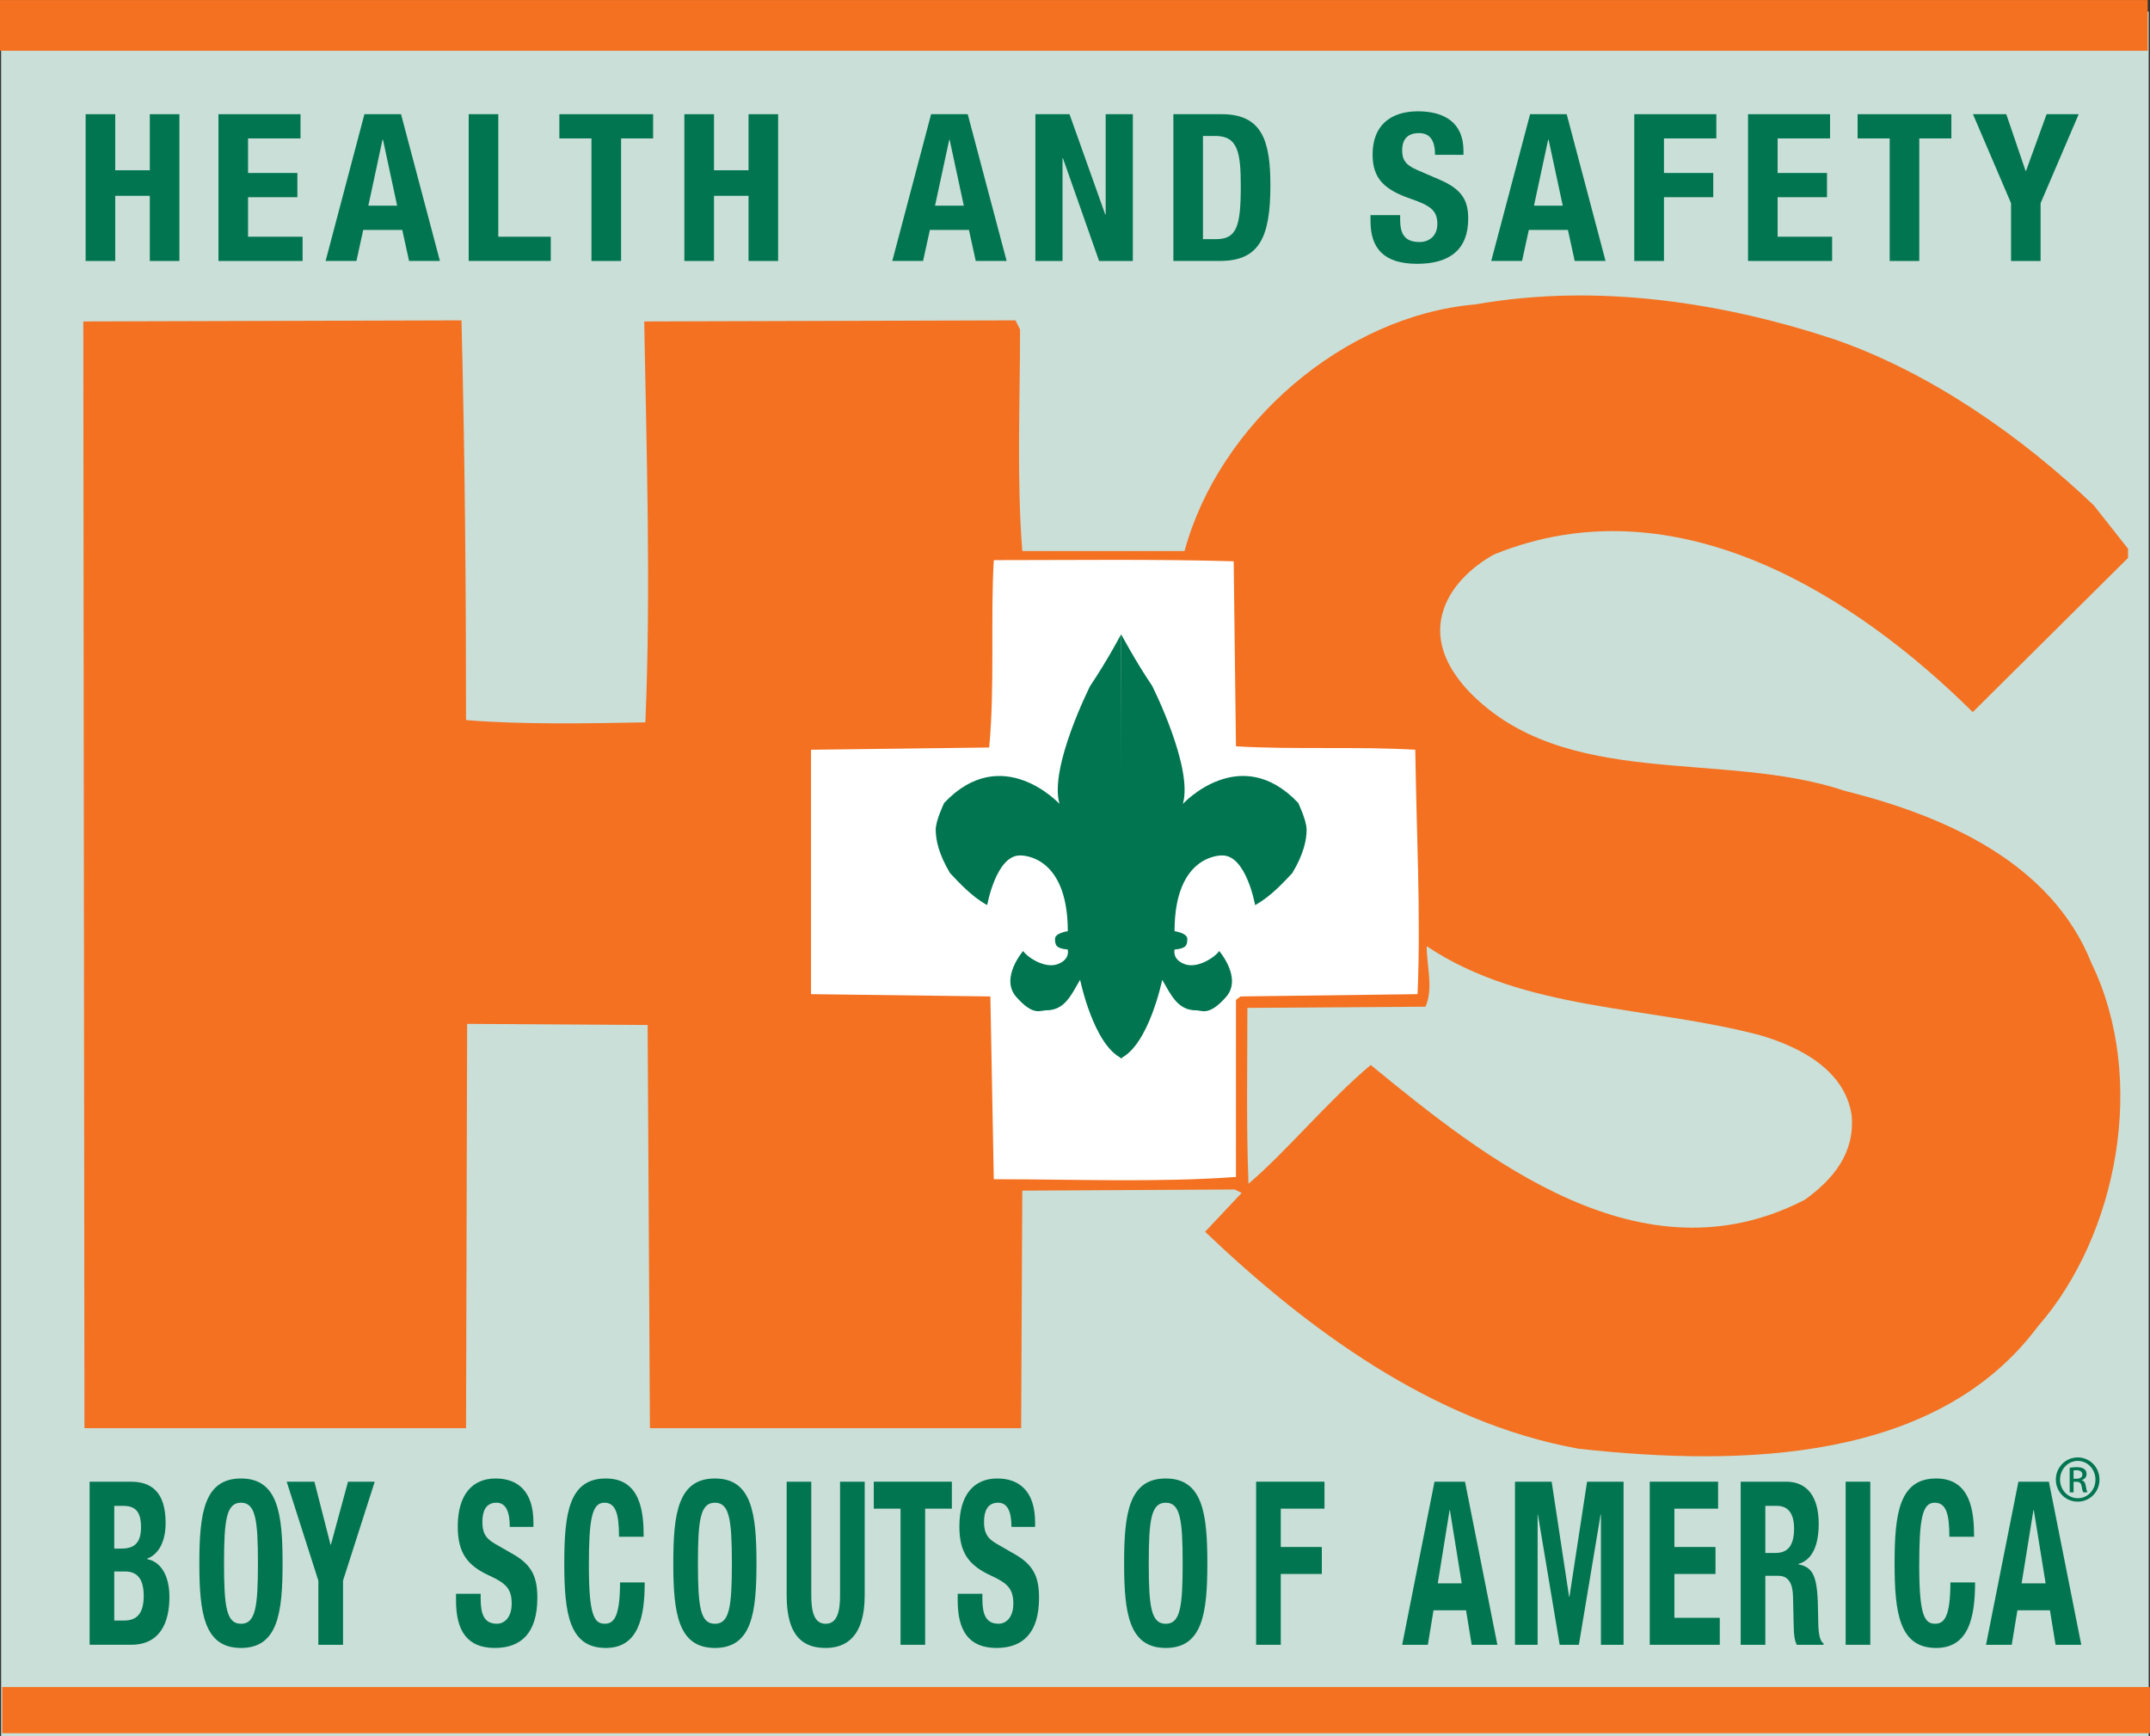
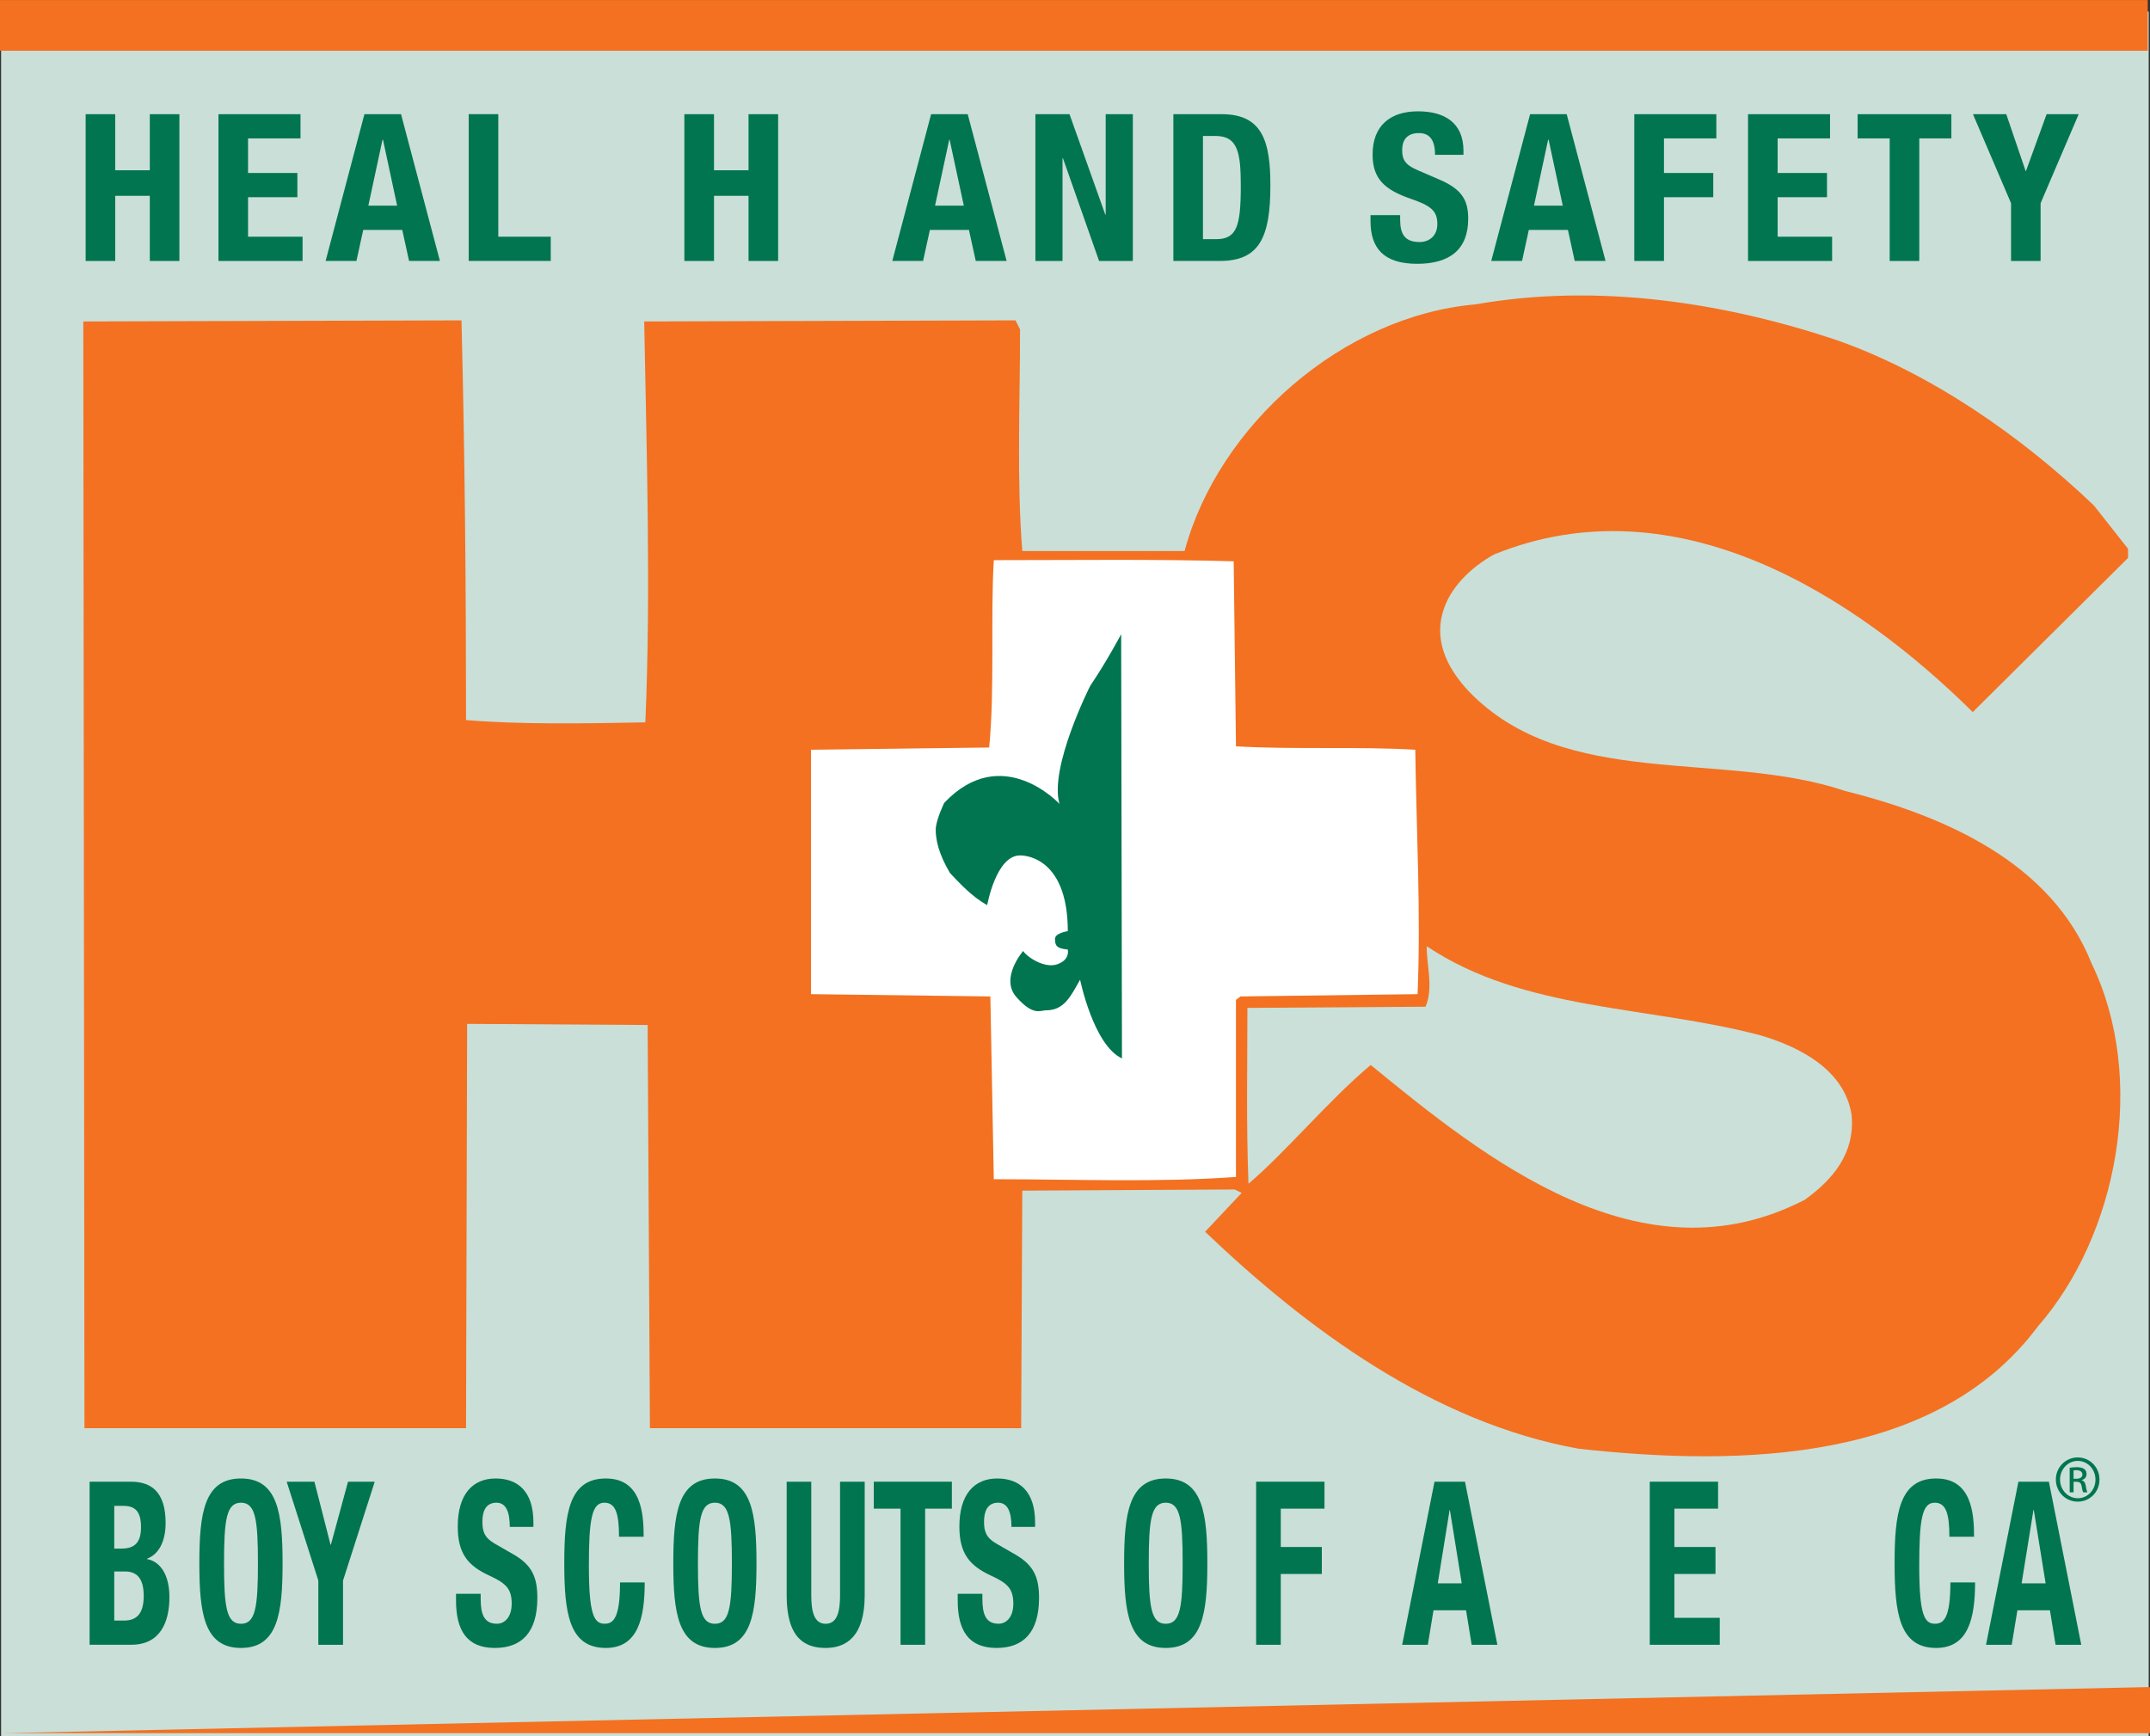
<svg xmlns="http://www.w3.org/2000/svg" width="198.68pt" height="160.47pt" viewBox="0 0 198.68 160.47" version="1.1">
  <rect x="0" y="0" width="198.68" height="160.47" fill="#333333" stroke="none" />
  <defs>
    <clipPath id="clip1">
      <path d="M 0 1 L 198.68 1 L 198.68 160.469 L 0 160.469 Z M 0 1 " />
    </clipPath>
    <clipPath id="clip2">
      <path d="M 0 0 L 198.68 0 L 198.68 5 L 0 5 Z M 0 0 " />
    </clipPath>
    <clipPath id="clip3">
      <path d="M 0 155 L 198.68 155 L 198.68 160.469 L 0 160.469 Z M 0 155 " />
    </clipPath>
  </defs>
  <g id="surface1">
    <g clip-path="url(#clip1)" clip-rule="nonzero">
      <path style=" stroke:none;fill-rule:nonzero;fill:rgb(79.199%,87.5%,84.698%);fill-opacity:1;" d="M 198.559 1.07 L 0.102 1.07 L 0.102 160.469 L 198.559 160.469 L 198.559 1.07 " />
    </g>
    <path style=" stroke:none;fill-rule:nonzero;fill:rgb(95.299%,44.299%,12.9%);fill-opacity:1;" d="M 193.488 46.711 L 196.652 50.723 L 196.652 51.566 L 182.301 65.816 C 171.531 55.152 154.957 44.383 138.066 51.246 C 135.961 52.41 133.953 54.309 133.316 56.629 C 132.477 59.586 134.059 62.121 135.746 63.914 C 144.613 73.098 159.18 69.297 170.48 73.098 C 179.766 75.422 189.586 79.75 193.277 89.039 C 198.449 99.699 195.703 114.16 188.312 122.605 C 179.027 135.062 161.188 135.59 145.883 133.902 C 132.367 131.477 120.652 122.711 111.363 113.848 L 114.742 110.258 L 114.105 109.941 L 94.469 110.047 L 94.363 132.004 L 60.059 132.004 L 59.848 94.738 L 43.168 94.633 L 43.066 132.004 L 7.805 132.004 L 7.699 30.348 L 7.699 29.711 L 42.645 29.609 C 42.961 42.062 43.066 54.52 43.066 66.555 C 48.133 66.977 54.148 66.871 59.637 66.766 C 60.164 54.52 59.742 41.645 59.531 29.711 L 93.844 29.609 L 94.262 30.453 C 94.262 37.312 93.945 44.281 94.469 50.93 L 109.465 50.93 C 112.633 39.215 124.137 29.188 136.383 28.129 C 147.777 26.125 159.496 28.023 169.629 31.402 C 178.395 34.465 186.73 40.27 193.488 46.711 " />
    <path style=" stroke:none;fill-rule:nonzero;fill:rgb(100%,100%,100%);fill-opacity:1;" d="M 114.215 68.98 C 119.492 69.297 125.508 68.98 130.785 69.297 C 130.891 77.004 131.312 84.395 130.996 91.887 L 114.637 92.098 L 114.215 92.414 L 114.215 108.781 C 107.035 109.309 99.328 108.992 91.836 108.992 L 91.52 92.098 L 74.945 91.887 L 74.945 69.297 L 91.41 69.09 C 91.941 63.492 91.52 57.16 91.836 51.773 C 99.012 51.773 106.82 51.668 114.004 51.879 L 114.215 68.98 " />
    <path style=" stroke:none;fill-rule:nonzero;fill:rgb(79.199%,87.799%,84.698%);fill-opacity:1;" d="M 162.664 95.688 C 166.254 96.742 170.477 98.855 171.109 103.078 C 171.426 106.559 169.422 108.992 166.781 110.891 C 151.688 118.703 137.227 107.09 126.668 98.434 C 122.766 101.703 118.855 106.457 115.371 109.41 C 115.16 103.926 115.27 98.645 115.27 93.156 L 131.734 93.047 C 132.477 91.254 131.84 89.355 131.84 87.453 C 140.812 93.473 152.32 92.945 162.664 95.688 " />
    <path style=" stroke:none;fill-rule:nonzero;fill:rgb(0%,45.9%,31.4%);fill-opacity:1;" d="M 7.914 10.555 L 10.648 10.555 L 10.648 15.738 L 13.844 15.738 L 13.844 10.555 L 16.578 10.555 L 16.578 24.121 L 13.844 24.121 L 13.844 18.098 L 10.648 18.098 L 10.648 24.121 L 7.914 24.121 L 7.914 10.555 " />
    <path style=" stroke:none;fill-rule:nonzero;fill:rgb(0%,45.9%,31.4%);fill-opacity:1;" d="M 27.77 10.555 L 27.77 12.793 L 22.922 12.793 L 22.922 15.988 L 27.48 15.988 L 27.48 18.227 L 22.922 18.227 L 22.922 21.879 L 27.961 21.879 L 27.961 24.121 L 20.188 24.121 L 20.188 10.555 L 27.77 10.555 " />
    <path style=" stroke:none;fill-rule:nonzero;fill:rgb(0%,45.9%,31.4%);fill-opacity:1;" d="M 34.039 19.008 L 36.699 19.008 L 35.391 12.91 L 35.348 12.91 Z M 33.676 10.555 L 37.059 10.555 L 40.652 24.117 L 37.801 24.117 L 37.172 21.25 L 33.566 21.25 L 32.938 24.117 L 30.09 24.117 L 33.676 10.555 " />
    <path style=" stroke:none;fill-rule:nonzero;fill:rgb(0%,45.9%,31.4%);fill-opacity:1;" d="M 43.312 24.117 L 43.312 10.551 L 46.047 10.551 L 46.047 21.879 L 50.895 21.879 L 50.895 24.117 L 43.312 24.117 " />
-     <path style=" stroke:none;fill-rule:nonzero;fill:rgb(0%,45.9%,31.4%);fill-opacity:1;" d="M 60.355 10.555 L 60.355 12.793 L 57.395 12.793 L 57.395 24.121 L 54.656 24.121 L 54.656 12.793 L 51.691 12.793 L 51.691 10.555 L 60.355 10.555 " />
    <path style=" stroke:none;fill-rule:nonzero;fill:rgb(0%,45.9%,31.4%);fill-opacity:1;" d="M 63.242 10.555 L 65.98 10.555 L 65.98 15.738 L 69.172 15.738 L 69.172 10.555 L 71.906 10.555 L 71.906 24.121 L 69.172 24.121 L 69.172 18.098 L 65.98 18.098 L 65.98 24.121 L 63.242 24.121 L 63.242 10.555 " />
    <path style=" stroke:none;fill-rule:nonzero;fill:rgb(0%,45.9%,31.4%);fill-opacity:1;" d="M 86.406 19.008 L 89.066 19.008 L 87.754 12.91 L 87.719 12.91 Z M 86.043 10.555 L 89.426 10.555 L 93.02 24.117 L 90.168 24.117 L 89.539 21.25 L 85.93 21.25 L 85.301 24.117 L 82.457 24.117 L 86.043 10.555 " />
    <path style=" stroke:none;fill-rule:nonzero;fill:rgb(0%,45.9%,31.4%);fill-opacity:1;" d="M 98.832 10.555 L 102.141 19.844 L 102.176 19.844 L 102.176 10.555 L 104.684 10.555 L 104.684 24.121 L 101.566 24.121 L 98.223 14.617 L 98.188 14.617 L 98.188 24.121 L 95.68 24.121 L 95.68 10.555 L 98.832 10.555 " />
    <path style=" stroke:none;fill-rule:nonzero;fill:rgb(0%,45.9%,31.4%);fill-opacity:1;" d="M 111.164 22.105 L 112.383 22.105 C 114.281 22.105 114.66 20.91 114.66 17.223 C 114.66 14.145 114.41 12.566 112.32 12.566 L 111.164 12.566 Z M 108.43 10.555 L 112.91 10.555 C 116.711 10.555 117.395 13.156 117.395 17.148 C 117.395 21.953 116.367 24.117 112.738 24.117 L 108.43 24.117 L 108.43 10.555 " />
    <path style=" stroke:none;fill-rule:nonzero;fill:rgb(0%,45.9%,31.4%);fill-opacity:1;" d="M 129.387 19.883 L 129.387 20.281 C 129.387 21.555 129.746 22.371 131.188 22.371 C 132.027 22.371 132.824 21.84 132.824 20.699 C 132.824 19.465 132.195 19.008 130.395 18.383 C 127.961 17.547 126.84 16.539 126.84 14.277 C 126.84 11.637 128.453 10.289 131.035 10.289 C 133.473 10.289 135.238 11.332 135.238 13.934 L 135.238 14.312 L 132.613 14.312 C 132.613 13.043 132.18 12.301 131.133 12.301 C 129.898 12.301 129.574 13.078 129.574 13.879 C 129.574 14.715 129.824 15.227 130.98 15.719 L 133.094 16.633 C 135.145 17.527 135.676 18.57 135.676 20.223 C 135.676 23.09 133.93 24.383 130.965 24.383 C 127.863 24.383 126.648 22.941 126.648 20.43 L 126.648 19.883 L 129.387 19.883 " />
    <path style=" stroke:none;fill-rule:nonzero;fill:rgb(0%,45.9%,31.4%);fill-opacity:1;" d="M 141.754 19.008 L 144.414 19.008 L 143.105 12.91 L 143.062 12.91 Z M 141.395 10.555 L 144.777 10.555 L 148.367 24.117 L 145.516 24.117 L 144.891 21.25 L 141.277 21.25 L 140.652 24.117 L 137.805 24.117 L 141.395 10.555 " />
    <path style=" stroke:none;fill-rule:nonzero;fill:rgb(0%,45.9%,31.4%);fill-opacity:1;" d="M 151.023 10.555 L 158.605 10.555 L 158.605 12.793 L 153.766 12.793 L 153.766 15.988 L 158.32 15.988 L 158.32 18.227 L 153.766 18.227 L 153.766 24.121 L 151.023 24.121 L 151.023 10.555 " />
    <path style=" stroke:none;fill-rule:nonzero;fill:rgb(0%,45.9%,31.4%);fill-opacity:1;" d="M 169.113 10.555 L 169.113 12.793 L 164.27 12.793 L 164.27 15.988 L 168.832 15.988 L 168.832 18.227 L 164.27 18.227 L 164.27 21.879 L 169.305 21.879 L 169.305 24.121 L 161.535 24.121 L 161.535 10.555 L 169.113 10.555 " />
    <path style=" stroke:none;fill-rule:nonzero;fill:rgb(0%,45.9%,31.4%);fill-opacity:1;" d="M 180.324 10.555 L 180.324 12.793 L 177.359 12.793 L 177.359 24.121 L 174.625 24.121 L 174.625 12.793 L 171.66 12.793 L 171.66 10.555 L 180.324 10.555 " />
    <path style=" stroke:none;fill-rule:nonzero;fill:rgb(0%,45.9%,31.4%);fill-opacity:1;" d="M 185.398 10.555 L 187.184 15.797 L 187.223 15.797 L 189.125 10.555 L 192.09 10.555 L 188.57 18.781 L 188.57 24.121 L 185.84 24.121 L 185.84 18.781 L 182.32 10.555 L 185.398 10.555 " />
    <path style=" stroke:none;fill-rule:nonzero;fill:rgb(0%,45.9%,31.4%);fill-opacity:1;" d="M 10.559 149.785 L 11.449 149.785 C 12.535 149.785 13.281 149.258 13.281 147.504 C 13.281 145.754 12.535 145.246 11.539 145.246 L 10.559 145.246 Z M 10.559 143.133 L 11.211 143.133 C 12.461 143.133 13.031 142.562 13.031 141.148 C 13.031 139.715 12.508 139.184 11.387 139.184 L 10.559 139.184 Z M 8.281 136.949 L 12.094 136.949 C 13.965 136.949 15.305 137.879 15.305 140.77 C 15.305 142.395 14.719 143.641 13.598 144.062 L 13.598 144.105 C 14.848 144.34 15.656 145.605 15.656 147.609 C 15.656 149.973 14.785 152.02 12.129 152.02 L 8.281 152.02 L 8.281 136.949 " />
    <path style=" stroke:none;fill-rule:nonzero;fill:rgb(0%,45.9%,31.4%);fill-opacity:1;" d="M 22.27 150.082 C 23.613 150.082 23.836 148.539 23.836 144.488 C 23.836 140.453 23.613 138.891 22.27 138.891 C 20.926 138.891 20.703 140.453 20.703 144.488 C 20.703 148.539 20.926 150.082 22.27 150.082 M 22.27 136.652 C 25.684 136.652 26.113 139.902 26.113 144.488 C 26.113 149.066 25.684 152.316 22.27 152.316 C 18.848 152.316 18.422 149.066 18.422 144.488 C 18.422 139.902 18.848 136.652 22.27 136.652 " />
    <path style=" stroke:none;fill-rule:nonzero;fill:rgb(0%,45.9%,31.4%);fill-opacity:1;" d="M 29.055 136.949 L 30.543 142.773 L 30.578 142.773 L 32.16 136.949 L 34.629 136.949 L 31.699 146.09 L 31.699 152.023 L 29.418 152.023 L 29.418 146.09 L 26.492 136.949 L 29.055 136.949 " />
    <path style=" stroke:none;fill-rule:nonzero;fill:rgb(0%,45.9%,31.4%);fill-opacity:1;" d="M 44.418 147.312 L 44.418 147.758 C 44.418 149.172 44.719 150.078 45.922 150.078 C 46.621 150.078 47.285 149.488 47.285 148.223 C 47.285 146.852 46.762 146.344 45.258 145.648 C 43.234 144.719 42.301 143.598 42.301 141.086 C 42.301 138.152 43.645 136.652 45.797 136.652 C 47.824 136.652 49.293 137.816 49.293 140.707 L 49.293 141.129 L 47.109 141.129 C 47.109 139.715 46.746 138.891 45.879 138.891 C 44.844 138.891 44.578 139.758 44.578 140.641 C 44.578 141.574 44.785 142.145 45.746 142.691 L 47.508 143.703 C 49.215 144.699 49.656 145.859 49.656 147.691 C 49.656 150.883 48.203 152.316 45.73 152.316 C 43.156 152.316 42.141 150.715 42.141 147.926 L 42.141 147.312 L 44.418 147.312 " />
    <path style=" stroke:none;fill-rule:nonzero;fill:rgb(0%,45.9%,31.4%);fill-opacity:1;" d="M 57.203 142.039 C 57.203 139.844 56.871 138.891 55.844 138.891 C 54.691 138.891 54.418 140.43 54.418 144.699 C 54.418 149.258 54.895 150.078 55.879 150.078 C 56.699 150.078 57.297 149.512 57.297 146.258 L 59.578 146.258 C 59.578 149.512 58.977 152.316 55.984 152.316 C 52.57 152.316 52.145 149.066 52.145 144.484 C 52.145 139.902 52.57 136.652 55.984 136.652 C 59.246 136.652 59.48 139.844 59.48 142.039 L 57.203 142.039 " />
    <path style=" stroke:none;fill-rule:nonzero;fill:rgb(0%,45.9%,31.4%);fill-opacity:1;" d="M 66.066 150.082 C 67.406 150.082 67.633 148.539 67.633 144.488 C 67.633 140.453 67.406 138.891 66.066 138.891 C 64.719 138.891 64.496 140.453 64.496 144.488 C 64.496 148.539 64.719 150.082 66.066 150.082 M 66.066 136.652 C 69.48 136.652 69.906 139.902 69.906 144.488 C 69.906 149.066 69.48 152.316 66.066 152.316 C 62.648 152.316 62.219 149.066 62.219 144.488 C 62.219 139.902 62.648 136.652 66.066 136.652 " />
    <path style=" stroke:none;fill-rule:nonzero;fill:rgb(0%,45.9%,31.4%);fill-opacity:1;" d="M 74.969 136.949 L 74.969 147.461 C 74.969 148.961 75.238 150.082 76.301 150.082 C 77.359 150.082 77.629 148.961 77.629 147.461 L 77.629 136.949 L 79.906 136.949 L 79.906 147.461 C 79.906 151.305 78.152 152.316 76.301 152.316 C 74.453 152.316 72.695 151.496 72.695 147.461 L 72.695 136.949 L 74.969 136.949 " />
    <path style=" stroke:none;fill-rule:nonzero;fill:rgb(0%,45.9%,31.4%);fill-opacity:1;" d="M 87.961 136.949 L 87.961 139.441 L 85.492 139.441 L 85.492 152.023 L 83.219 152.023 L 83.219 139.441 L 80.746 139.441 L 80.746 136.949 L 87.961 136.949 " />
    <path style=" stroke:none;fill-rule:nonzero;fill:rgb(0%,45.9%,31.4%);fill-opacity:1;" d="M 90.781 147.312 L 90.781 147.758 C 90.781 149.172 91.078 150.078 92.281 150.078 C 92.977 150.078 93.641 149.488 93.641 148.223 C 93.641 146.852 93.117 146.344 91.617 145.648 C 89.594 144.719 88.656 143.598 88.656 141.086 C 88.656 138.152 90.004 136.652 92.156 136.652 C 94.18 136.652 95.652 137.816 95.652 140.707 L 95.652 141.129 L 93.469 141.129 C 93.469 139.715 93.102 138.891 92.234 138.891 C 91.207 138.891 90.934 139.758 90.934 140.641 C 90.934 141.574 91.145 142.145 92.105 142.691 L 93.863 143.703 C 95.574 144.699 96.016 145.859 96.016 147.691 C 96.016 150.883 94.559 152.316 92.094 152.316 C 89.516 152.316 88.5 150.715 88.5 147.926 L 88.5 147.312 L 90.781 147.312 " />
    <path style=" stroke:none;fill-rule:nonzero;fill:rgb(0%,45.9%,31.4%);fill-opacity:1;" d="M 107.727 150.082 C 109.066 150.082 109.289 148.539 109.289 144.488 C 109.289 140.453 109.066 138.891 107.727 138.891 C 106.379 138.891 106.156 140.453 106.156 144.488 C 106.156 148.539 106.379 150.082 107.727 150.082 M 107.727 136.652 C 111.141 136.652 111.57 139.902 111.57 144.488 C 111.57 149.066 111.141 152.316 107.727 152.316 C 104.309 152.316 103.879 149.066 103.879 144.488 C 103.879 139.902 104.309 136.652 107.727 136.652 " />
    <path style=" stroke:none;fill-rule:nonzero;fill:rgb(0%,45.9%,31.4%);fill-opacity:1;" d="M 116.078 136.949 L 122.395 136.949 L 122.395 139.441 L 118.355 139.441 L 118.355 142.984 L 122.148 142.984 L 122.148 145.477 L 118.355 145.477 L 118.355 152.023 L 116.078 152.023 L 116.078 136.949 " />
    <path style=" stroke:none;fill-rule:nonzero;fill:rgb(0%,45.9%,31.4%);fill-opacity:1;" d="M 132.863 146.344 L 135.078 146.344 L 133.984 139.566 L 133.957 139.566 Z M 132.562 136.949 L 135.379 136.949 L 138.371 152.023 L 135.996 152.023 L 135.477 148.836 L 132.469 148.836 L 131.945 152.023 L 129.574 152.023 L 132.562 136.949 " />
-     <path style=" stroke:none;fill-rule:nonzero;fill:rgb(0%,45.9%,31.4%);fill-opacity:1;" d="M 140 136.949 L 143.387 136.949 L 145 147.586 L 145.031 147.586 L 146.66 136.949 L 150.031 136.949 L 150.031 152.023 L 147.941 152.023 L 147.941 139.988 L 147.91 139.988 L 145.902 152.023 L 144.129 152.023 L 142.117 139.988 L 142.09 139.988 L 142.09 152.023 L 140 152.023 L 140 136.949 " />
    <path style=" stroke:none;fill-rule:nonzero;fill:rgb(0%,45.9%,31.4%);fill-opacity:1;" d="M 158.766 136.949 L 158.766 139.441 L 154.73 139.441 L 154.73 142.984 L 158.527 142.984 L 158.527 145.477 L 154.73 145.477 L 154.73 149.531 L 158.922 149.531 L 158.922 152.023 L 152.453 152.023 L 152.453 136.949 L 158.766 136.949 " />
-     <path style=" stroke:none;fill-rule:nonzero;fill:rgb(0%,45.9%,31.4%);fill-opacity:1;" d="M 163.133 143.535 L 164.078 143.535 C 165.176 143.535 165.789 142.902 165.789 141.273 C 165.789 139.883 165.234 139.184 164.207 139.184 L 163.133 139.184 Z M 160.855 136.949 L 165.062 136.949 C 166.93 136.949 168.066 138.258 168.066 140.832 C 168.066 142.84 167.469 144.191 166.188 144.551 L 166.188 144.59 C 167.734 144.863 167.973 146.004 168.008 149.195 C 168.02 150.777 168.082 151.602 168.512 151.898 L 168.512 152.023 L 166.043 152.023 C 165.82 151.602 165.773 151.031 165.758 150.438 L 165.691 147.547 C 165.664 146.363 165.27 145.648 164.352 145.648 L 163.133 145.648 L 163.133 152.023 L 160.855 152.023 L 160.855 136.949 " />
-     <path style=" stroke:none;fill-rule:nonzero;fill:rgb(0%,45.9%,31.4%);fill-opacity:1;" d="M 170.555 136.949 L 172.832 136.949 L 172.832 152.023 L 170.555 152.023 L 170.555 136.949 " />
    <path style=" stroke:none;fill-rule:nonzero;fill:rgb(0%,45.9%,31.4%);fill-opacity:1;" d="M 180.141 142.039 C 180.141 139.844 179.809 138.891 178.777 138.891 C 177.621 138.891 177.355 140.43 177.355 144.699 C 177.355 149.258 177.828 150.078 178.812 150.078 C 179.637 150.078 180.234 149.512 180.234 146.258 L 182.516 146.258 C 182.516 149.512 181.914 152.316 178.922 152.316 C 175.508 152.316 175.078 149.066 175.078 144.484 C 175.078 139.902 175.508 136.652 178.922 136.652 C 182.184 136.652 182.422 139.844 182.422 142.039 L 180.141 142.039 " />
    <path style=" stroke:none;fill-rule:nonzero;fill:rgb(0%,45.9%,31.4%);fill-opacity:1;" d="M 186.816 146.344 L 189.035 146.344 L 187.941 139.566 L 187.91 139.566 Z M 186.52 136.949 L 189.336 136.949 L 192.328 152.023 L 189.953 152.023 L 189.434 148.836 L 186.426 148.836 L 185.902 152.023 L 183.527 152.023 L 186.52 136.949 " />
    <path style=" stroke:none;fill-rule:nonzero;fill:rgb(0%,45.9%,31.4%);fill-opacity:1;" d="M 103.605 58.617 C 103.605 58.617 102.305 61.086 100.746 63.391 C 100.746 63.391 96.93 70.934 97.906 74.301 C 97.906 74.301 92.605 68.559 87.254 74.207 C 87.254 74.207 86.469 75.82 86.469 76.688 C 86.473 77.586 86.715 78.898 87.793 80.699 C 88.59 81.531 89.785 82.875 91.227 83.656 C 91.227 83.656 92.043 79.066 94.254 79.066 C 94.254 79.066 98.668 78.855 98.676 86.066 C 98.676 86.066 97.484 86.227 97.492 86.789 C 97.504 87.352 97.582 87.668 98.668 87.762 C 98.668 87.762 98.934 88.668 97.738 89.113 C 96.551 89.559 94.91 88.457 94.547 87.898 C 94.547 87.898 92.387 90.398 93.91 92.141 C 95.496 93.945 96.133 93.379 96.684 93.379 C 98.383 93.383 98.988 91.98 99.812 90.555 C 99.812 90.555 101.047 96.605 103.68 97.828 " />
-     <path style=" stroke:none;fill-rule:nonzero;fill:rgb(0%,45.9%,31.4%);fill-opacity:1;" d="M 103.605 58.656 L 103.605 58.617 C 103.605 58.617 104.91 61.086 106.469 63.391 C 106.469 63.391 110.281 70.934 109.309 74.301 C 109.309 74.301 114.605 68.559 119.961 74.203 C 119.961 74.203 120.746 75.824 120.742 76.688 C 120.742 77.586 120.5 78.898 119.418 80.699 C 118.625 81.531 117.426 82.875 115.984 83.656 C 115.984 83.656 115.172 79.066 112.965 79.066 C 112.965 79.066 108.539 78.855 108.539 86.066 C 108.539 86.066 109.727 86.227 109.719 86.789 C 109.711 87.352 109.637 87.668 108.543 87.762 C 108.543 87.762 108.281 88.668 109.473 89.113 C 110.664 89.559 112.301 88.457 112.664 87.898 C 112.664 87.898 114.824 90.398 113.305 92.141 C 111.719 93.945 111.078 93.379 110.527 93.383 C 108.836 93.383 108.223 91.98 107.402 90.559 C 107.402 90.559 106.164 96.605 103.535 97.828 " />
    <path style=" stroke:none;fill-rule:nonzero;fill:rgb(0%,45.9%,31.4%);fill-opacity:1;" d="M 191.617 136.676 L 191.879 136.676 C 192.18 136.676 192.434 136.566 192.434 136.285 C 192.434 136.09 192.289 135.887 191.879 135.887 C 191.766 135.887 191.684 135.895 191.617 135.906 Z M 191.617 137.934 L 191.258 137.934 L 191.258 135.66 C 191.445 135.637 191.629 135.605 191.898 135.605 C 192.242 135.605 192.469 135.68 192.605 135.777 C 192.738 135.875 192.816 136.031 192.816 136.246 C 192.816 136.547 192.613 136.73 192.371 136.801 L 192.371 136.82 C 192.566 136.855 192.703 137.039 192.754 137.375 C 192.805 137.723 192.859 137.859 192.895 137.934 L 192.516 137.934 C 192.461 137.859 192.402 137.652 192.359 137.355 C 192.309 137.062 192.16 136.957 191.871 136.957 L 191.617 136.957 Z M 192 135.027 C 191.102 135.027 190.367 135.797 190.367 136.75 C 190.367 137.715 191.102 138.477 192.008 138.477 C 192.914 138.484 193.641 137.715 193.641 136.758 C 193.641 135.797 192.914 135.027 192.008 135.027 Z M 192.008 134.707 C 193.121 134.707 194.012 135.613 194.012 136.75 C 194.012 137.898 193.121 138.793 192 138.793 C 190.887 138.793 189.98 137.898 189.98 136.75 C 189.98 135.613 190.887 134.707 192 134.707 L 192.008 134.707 " />
    <g clip-path="url(#clip2)" clip-rule="nonzero">
      <path style=" stroke:none;fill-rule:nonzero;fill:rgb(95.299%,44.299%,12.9%);fill-opacity:1;" d="M 198.473 0.004 L 0 0.004 L 0 4.691 L 198.473 4.691 L 198.473 0.004 " />
    </g>
    <g clip-path="url(#clip3)" clip-rule="nonzero">
-       <path style=" stroke:none;fill-rule:nonzero;fill:rgb(95.299%,44.299%,12.9%);fill-opacity:1;" d="M 198.684 155.93 L 0.203 155.93 L 0.203 160.195 L 198.684 160.195 L 198.684 155.93 " />
+       <path style=" stroke:none;fill-rule:nonzero;fill:rgb(95.299%,44.299%,12.9%);fill-opacity:1;" d="M 198.684 155.93 L 0.203 160.195 L 198.684 160.195 L 198.684 155.93 " />
    </g>
  </g>
</svg>